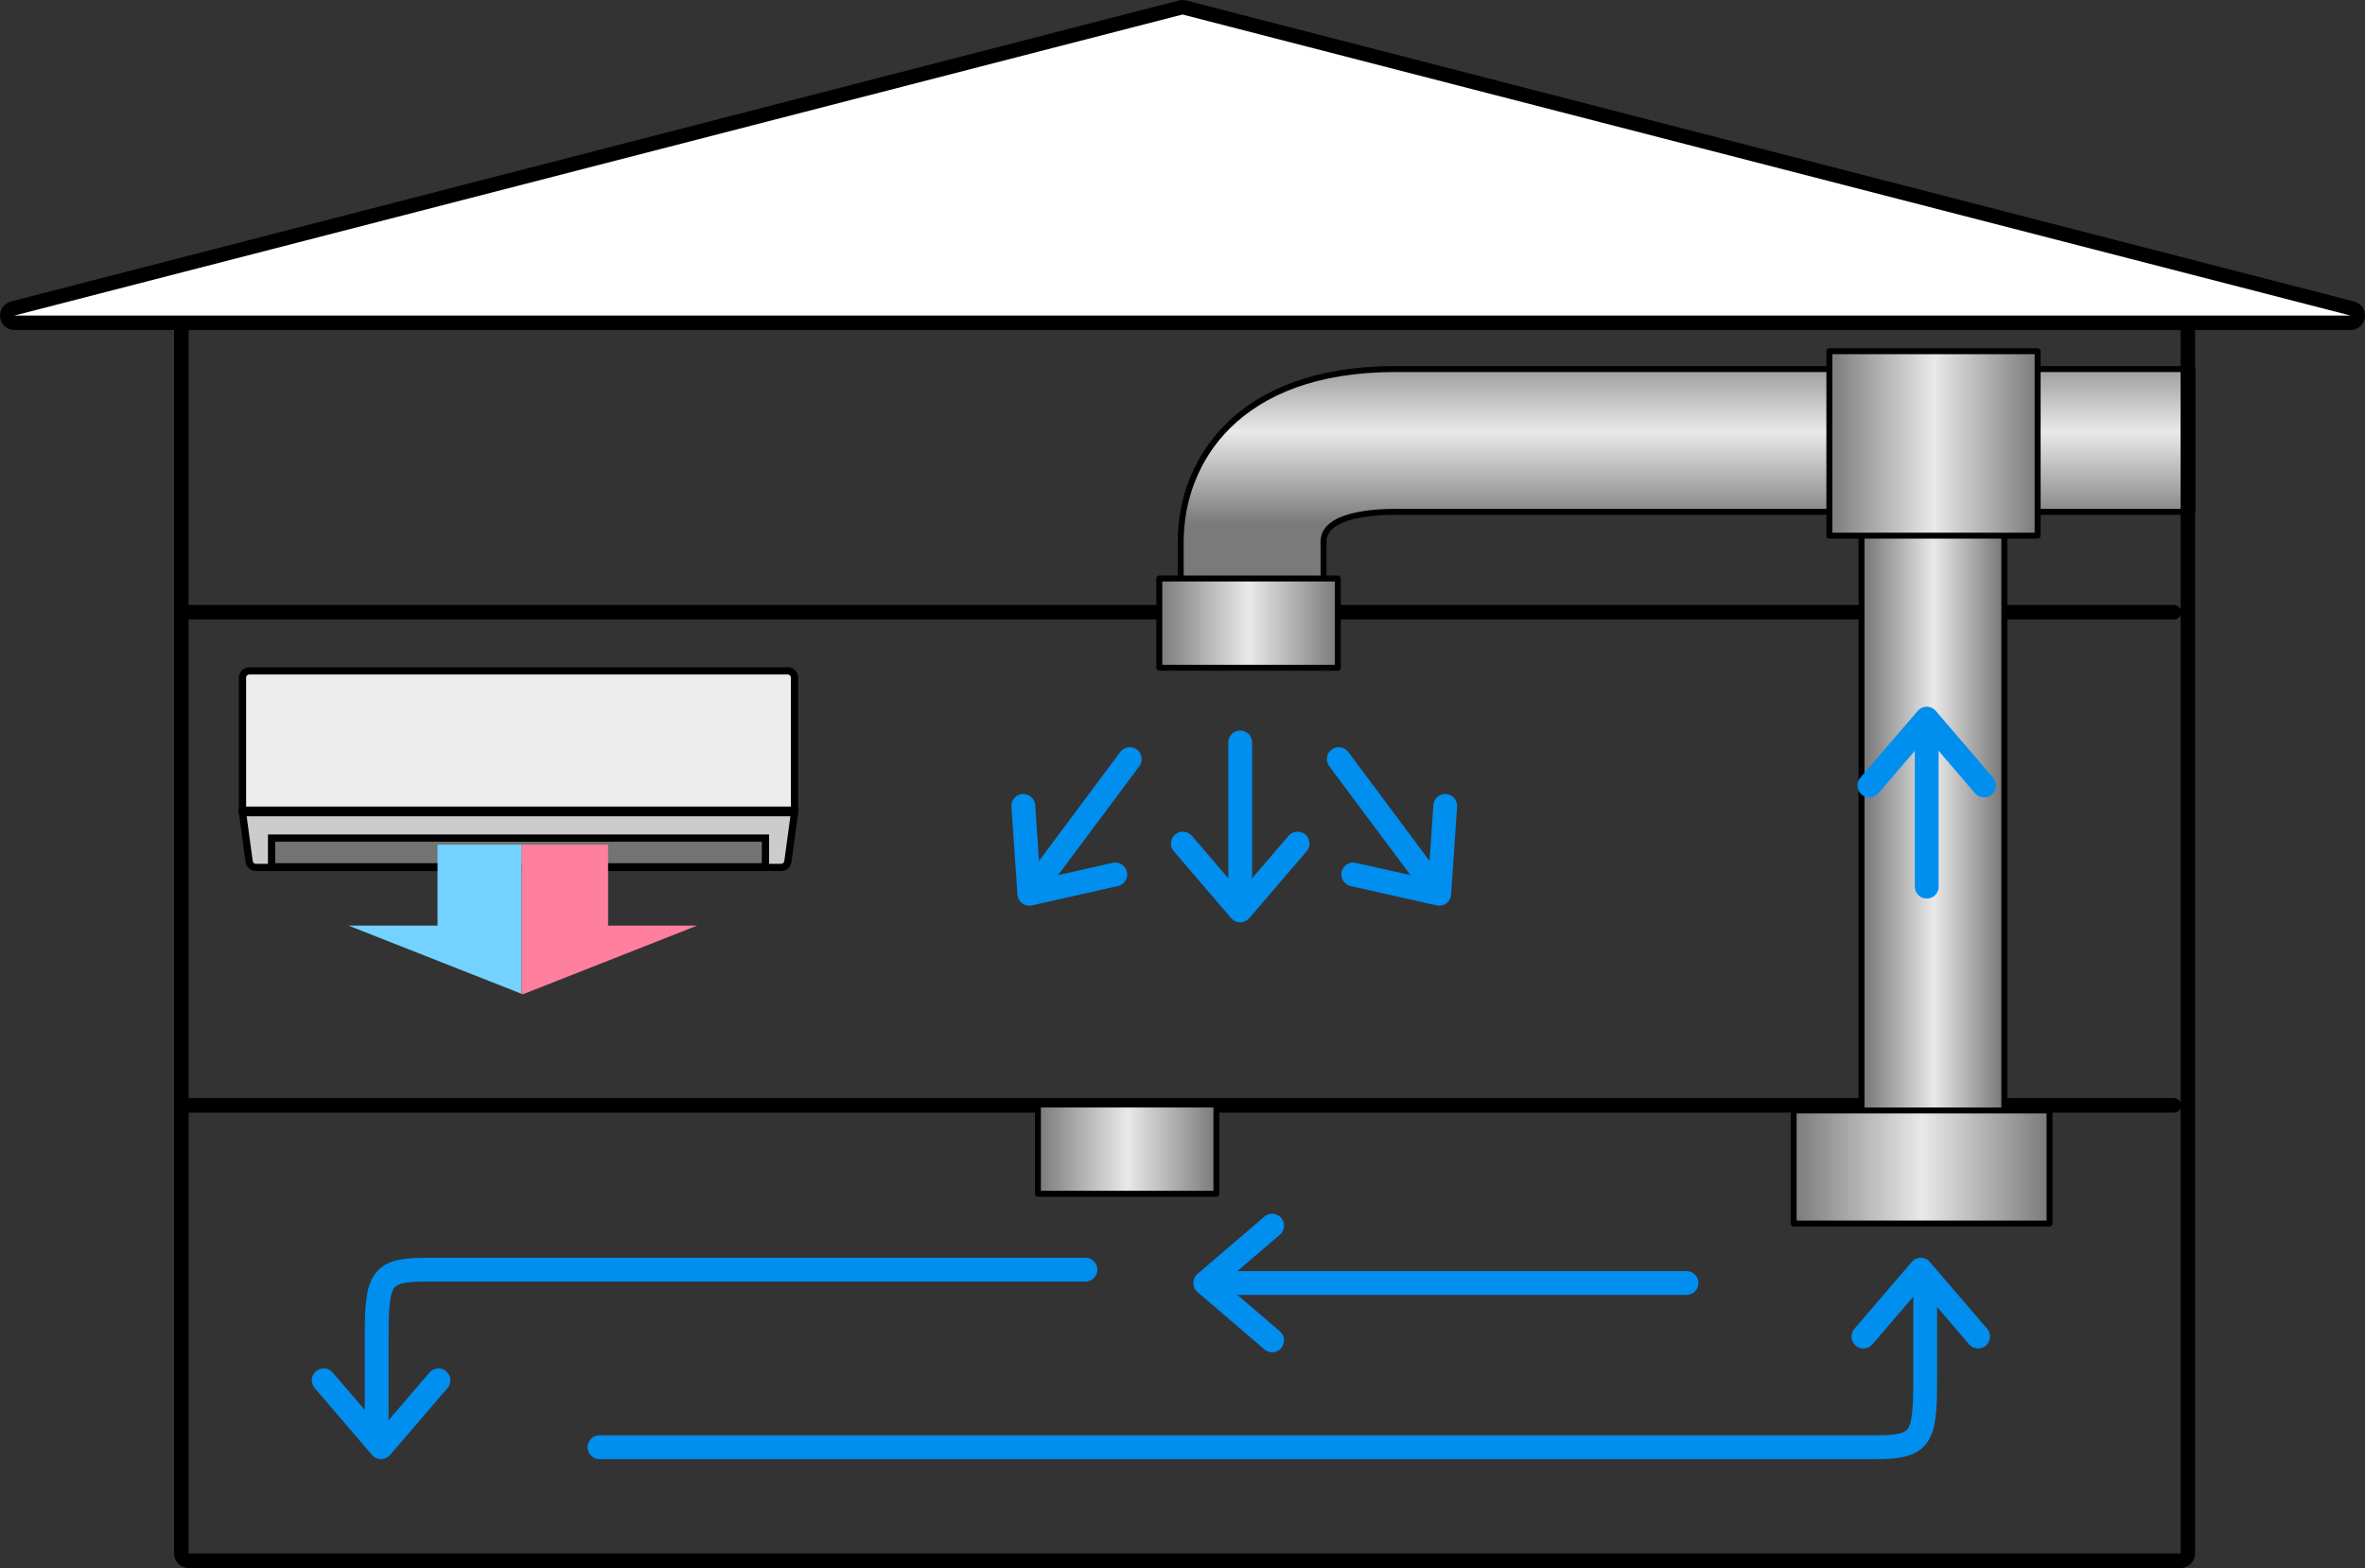
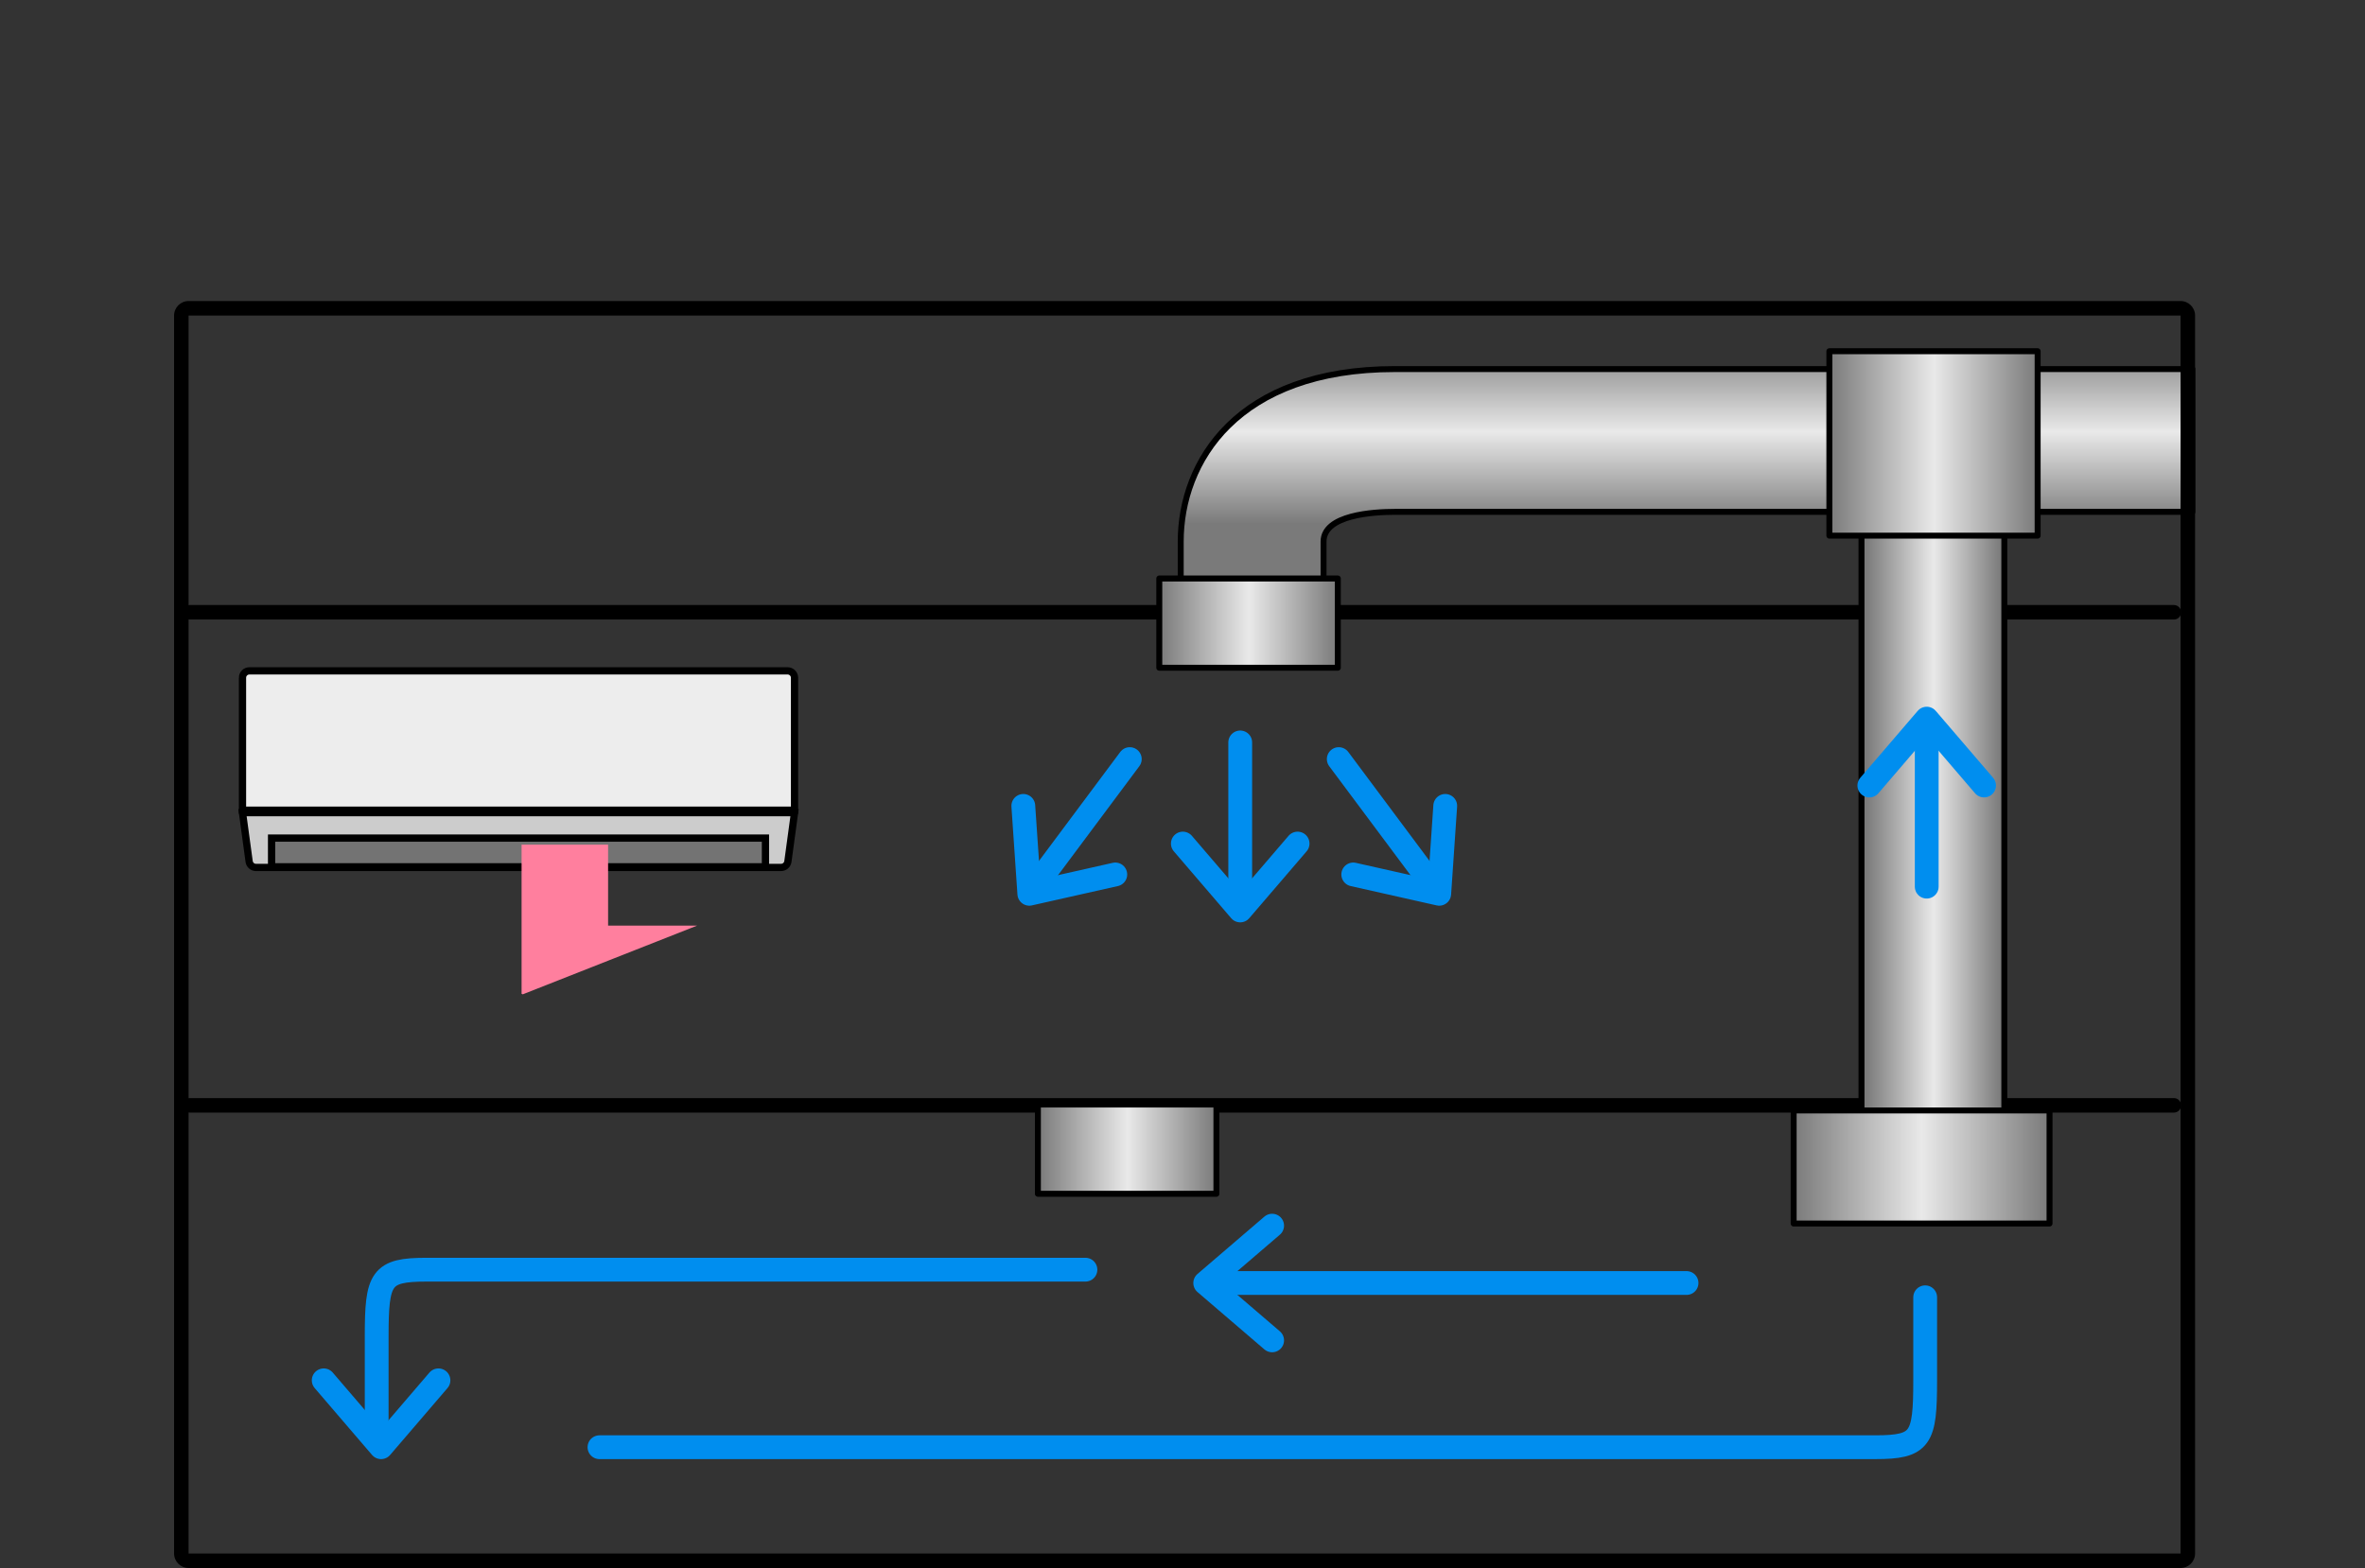
<svg xmlns="http://www.w3.org/2000/svg" xmlns:xlink="http://www.w3.org/1999/xlink" id="_レイヤー_2" data-name="レイヤー 2" width="163.036" height="108.125" viewBox="0 0 163.036 108.125">
  <rect x="0" y="0" width="163.036" height="108.125" fill="#333333" stroke="none" />
  <defs>
    <style>
      .cls-1, .cls-2 {
        fill: #fff;
      }

      .cls-1, .cls-3, .cls-4, .cls-5, .cls-6, .cls-7, .cls-8, .cls-9, .cls-10, .cls-11 {
        stroke: #000;
      }

      .cls-1, .cls-6, .cls-7, .cls-8, .cls-9, .cls-10, .cls-11, .cls-12 {
        stroke-linecap: round;
        stroke-linejoin: round;
      }

      .cls-13 {
        fill: #ff7f9e;
      }

      .cls-14 {
        fill: #73d2ff;
      }

      .cls-3 {
        fill: #ededed;
      }

      .cls-3, .cls-4, .cls-5 {
        stroke-miterlimit: 10;
        stroke-width: .5px;
      }

      .cls-4 {
        fill: #737373;
      }

      .cls-5 {
        fill: #ccc;
      }

      .cls-6 {
        fill: url(#_名称未設定グラデーション_12);
      }

      .cls-6, .cls-7, .cls-8, .cls-9, .cls-10, .cls-11 {
        stroke-width: .41px;
      }

      .cls-7 {
        fill: url(#_名称未設定グラデーション_12-6);
      }

      .cls-8 {
        fill: url(#_名称未設定グラデーション_12-2);
      }

      .cls-9 {
        fill: url(#_名称未設定グラデーション_12-3);
      }

      .cls-10 {
        fill: url(#_名称未設定グラデーション_12-5);
      }

      .cls-11 {
        fill: url(#_名称未設定グラデーション_12-4);
      }

      .cls-12 {
        fill: none;
        stroke: #008eef;
        stroke-width: 1.641px;
      }
    </style>
    <linearGradient id="_名称未設定グラデーション_12" data-name="名称未設定グラデーション 12" x1="116.265" y1="23.399" x2="116.265" y2="36.123" gradientUnits="userSpaceOnUse">
      <stop offset="0" stop-color="#7a7a7a" />
      <stop offset=".501" stop-color="#e9e9e9" />
      <stop offset="1" stop-color="#7a7a7a" />
    </linearGradient>
    <linearGradient id="_名称未設定グラデーション_12-2" data-name="名称未設定グラデーション 12" x1="79.918" y1="42.967" x2="92.225" y2="42.967" xlink:href="#_名称未設定グラデーション_12" />
    <linearGradient id="_名称未設定グラデーション_12-3" data-name="名称未設定グラデーション 12" x1="71.549" y1="79.243" x2="83.856" y2="79.243" xlink:href="#_名称未設定グラデーション_12" />
    <linearGradient id="_名称未設定グラデーション_12-4" data-name="名称未設定グラデーション 12" x1="128.629" y1="57.577" x2="137.968" y2="57.577" xlink:href="#_名称未設定グラデーション_12" />
    <linearGradient id="_名称未設定グラデーション_12-5" data-name="名称未設定グラデーション 12" x1="126.111" y1="30.578" x2="140.469" y2="30.578" xlink:href="#_名称未設定グラデーション_12" />
    <linearGradient id="_名称未設定グラデーション_12-6" data-name="名称未設定グラデーション 12" x1="123.649" y1="80.474" x2="141.29" y2="80.474" xlink:href="#_名称未設定グラデーション_12" />
  </defs>
  <g id="_文字" data-name="文字">
    <g>
      <g>
        <polyline class="cls-12" points="89.452 58.17 85.497 62.782 81.542 58.17" />
        <line class="cls-12" x1="85.497" y1="62.273" x2="85.497" y2="51.196" />
      </g>
      <g>
        <polyline class="cls-12" points="99.63 55.572 99.216 61.633 93.289 60.3" />
        <line class="cls-12" x1="98.912" y1="61.225" x2="92.29" y2="52.345" />
      </g>
      <g>
        <polyline class="cls-12" points="70.544 55.572 70.958 61.633 76.885 60.3" />
        <line class="cls-12" x1="71.262" y1="61.225" x2="77.884" y2="52.345" />
      </g>
      <g>
        <g>
          <line class="cls-1" x1="13.061" y1="76.221" x2="149.861" y2="76.221" />
          <line class="cls-1" x1="13.061" y1="42.221" x2="149.861" y2="42.221" />
        </g>
        <path class="cls-6" d="m91.241,43.911h-9.846v-6.564c0-5.488,3.868-11.897,14.769-11.897h54.972v9.846h-54.972c-1.48,0-4.923.2-4.923,2.051v6.564Z" />
        <rect class="cls-8" x="79.918" y="39.891" width="12.307" height="6.154" />
        <rect class="cls-9" x="71.549" y="76.166" width="12.307" height="6.154" />
        <rect class="cls-11" x="128.326" y="34.475" width="9.846" height="46.203" />
        <rect class="cls-10" x="126.111" y="24.219" width="14.358" height="12.717" />
        <rect class="cls-7" x="123.649" y="76.576" width="17.64" height="7.795" />
        <g>
          <polyline class="cls-12" points="128.867 54.167 132.822 49.555 136.777 54.167" />
          <line class="cls-12" x1="132.822" y1="50.065" x2="132.822" y2="61.141" />
        </g>
        <g>
          <polyline class="cls-12" points="87.697 92.428 83.085 88.473 87.697 84.518" />
          <line class="cls-12" x1="83.595" y1="88.473" x2="116.265" y2="88.473" />
        </g>
-         <polyline class="cls-12" points="128.457 92.166 132.412 87.554 136.367 92.166" />
        <path class="cls-12" d="m41.326,99.796h87.944c3.159,0,3.446-.574,3.446-4.595v-5.743" />
        <polyline class="cls-12" points="30.226 95.184 26.271 99.796 22.316 95.184" />
        <path class="cls-12" d="m74.826,87.554H29.413c-3.159,0-3.446.574-3.446,4.595v5.743" />
      </g>
      <g>
        <g>
          <path class="cls-3" d="m16.717,46.737v9.134h38.056v-9.134c0-.263-.213-.476-.476-.476H17.193c-.263,0-.476.213-.476.476Z" />
          <path class="cls-5" d="m17.646,59.817h36.198c.242,0,.446-.182.473-.423l.456-3.354H16.717l.456,3.354c.027.241.231.423.473.423Z" />
          <rect class="cls-4" x="18.722" y="57.793" width="34.046" height="1.98" />
        </g>
        <g>
-           <polygon class="cls-14" points="30.162 58.246 30.162 63.827 24.023 63.827 30.032 66.196 35.956 68.531 35.956 58.246 30.162 58.246" />
          <polygon class="cls-13" points="41.92 63.827 41.92 58.246 35.956 58.246 35.956 68.531 36.041 68.565 42.05 66.196 48.059 63.827 41.92 63.827" />
        </g>
      </g>
      <path d="m150.322,21.758v85.367H13V21.758h137.322m0-1H13c-.552,0-1,.448-1,1v85.367c0,.552.448,1,1,1h137.322c.552,0,1-.448,1-1V21.758c0-.552-.448-1-1-1h0Z" />
      <g>
-         <path class="cls-2" d="m1,22.258c-.252,0-.464-.187-.496-.437-.031-.25.127-.484.371-.547L81.394.516c.041-.01.083-.016.125-.016s.084.005.125.016l80.518,20.758c.244.063.402.297.371.547-.032.25-.244.437-.496.437H1Z" />
-         <path d="m81.518,1l80.518,20.758H1L81.518,1m0-1c-.084,0-.168.01-.25.032L.75,20.79c-.488.126-.806.594-.742,1.094.063.5.488.874.992.874h161.036c.504,0,.929-.375.992-.874.063-.5-.255-.968-.742-1.094L81.768.032c-.082-.021-.166-.032-.25-.032h0Z" />
-       </g>
+         </g>
    </g>
  </g>
</svg>